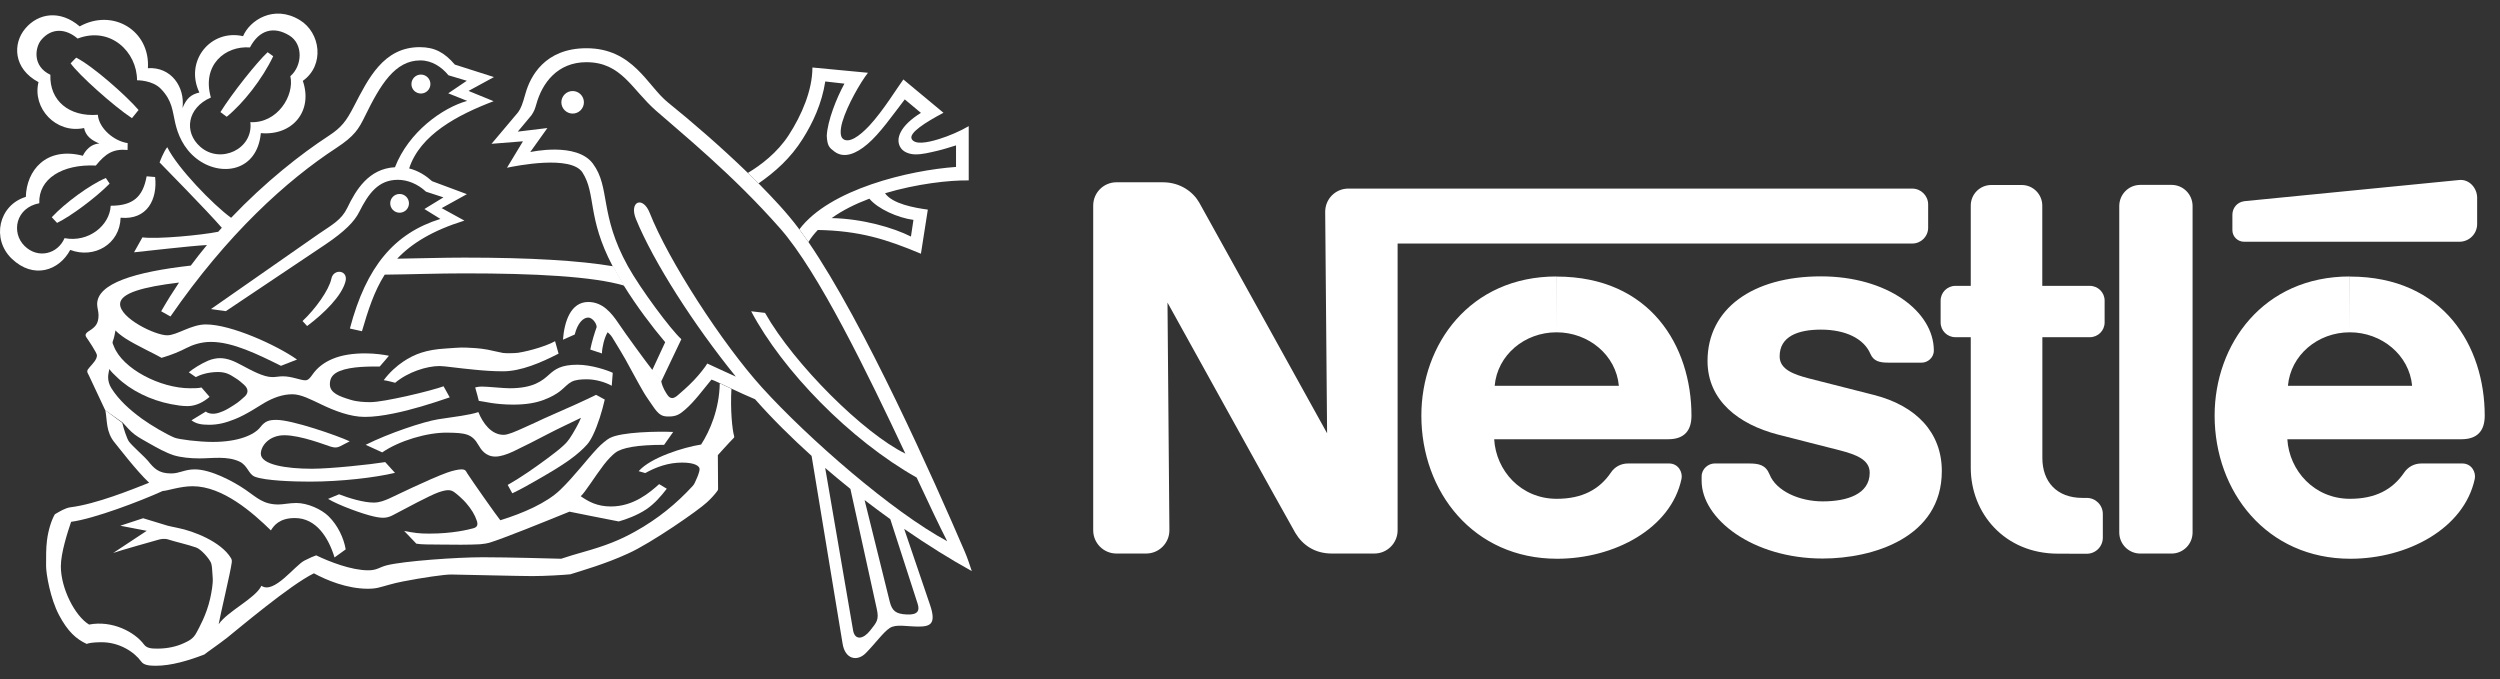
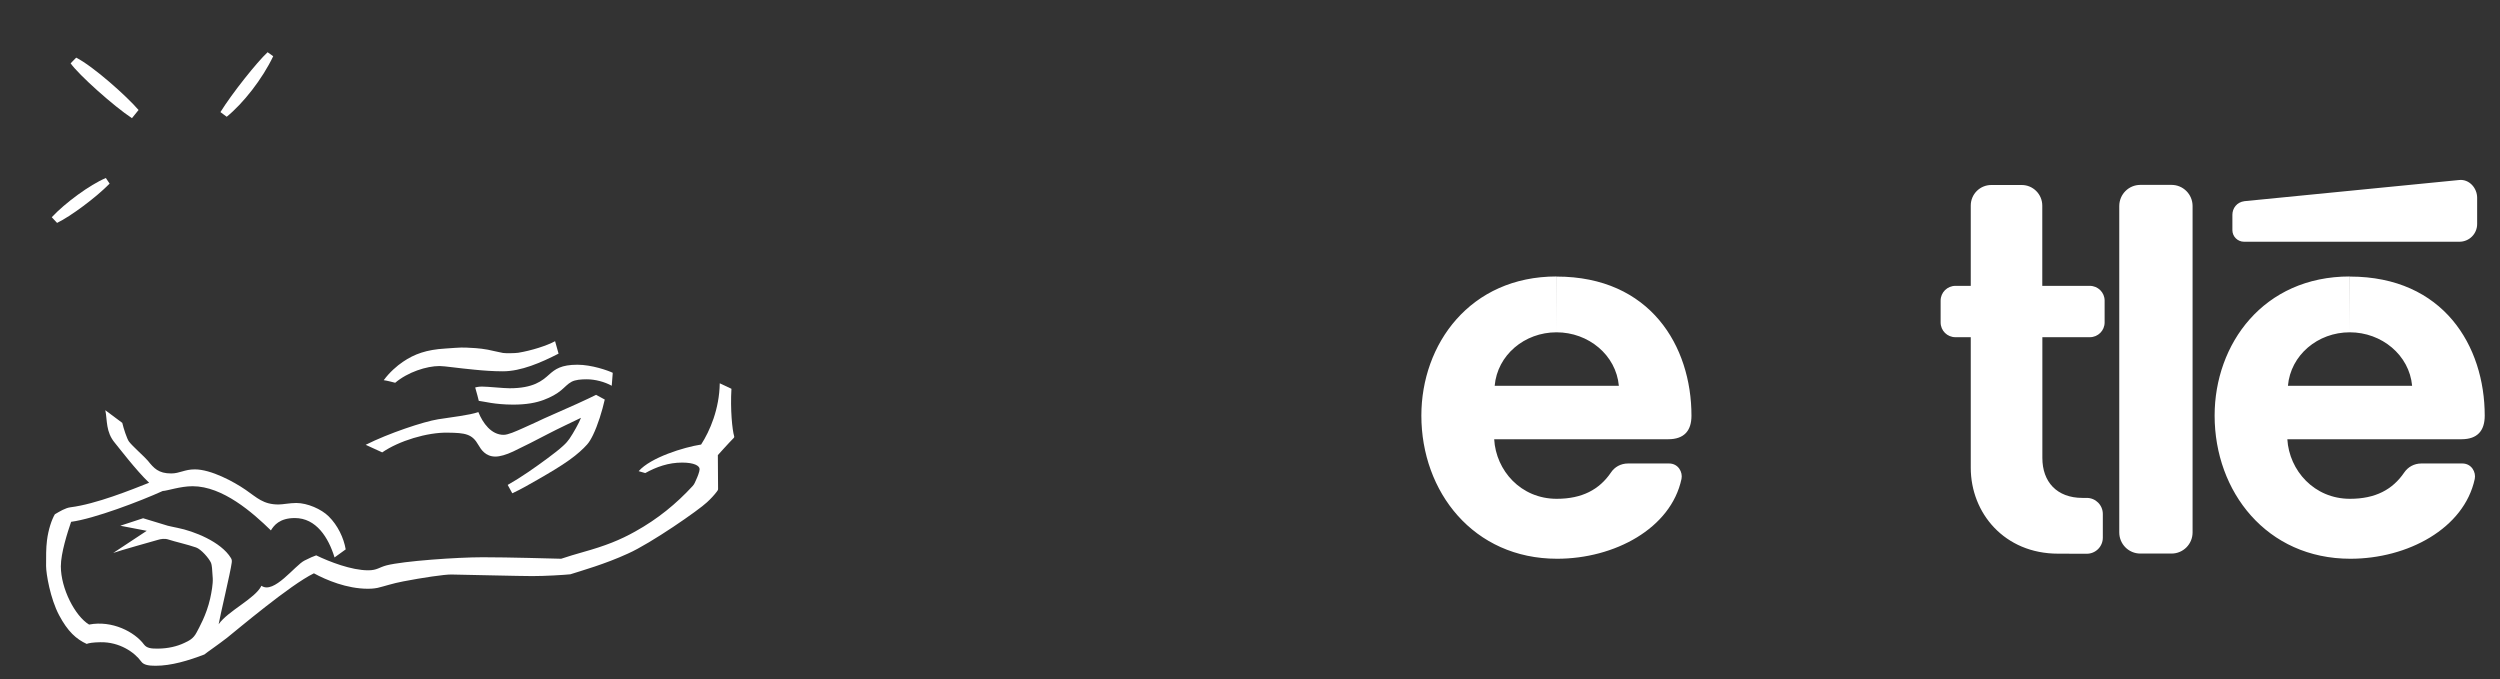
<svg xmlns="http://www.w3.org/2000/svg" width="92" height="25" viewBox="0 0 92 25" fill="none">
  <rect x="0" y="0" width="92" height="25" fill="#333333" stroke="none" />
  <g clip-path="url(#clip0_6698_989)">
    <path d="M80.687 7.582C80.687 7.153 80.342 6.804 79.913 6.804H78.764C78.334 6.804 77.989 7.153 77.989 7.582V19.593C77.989 20.022 78.334 20.371 78.764 20.371H79.913C80.342 20.371 80.687 20.022 80.687 19.593V7.582ZM82.152 7.902V8.471C82.152 8.706 82.346 8.896 82.581 8.896H90.506C90.866 8.896 91.159 8.607 91.159 8.243V7.278C91.159 6.914 90.862 6.588 90.502 6.624C90.502 6.624 82.842 7.377 82.596 7.403C82.313 7.439 82.152 7.667 82.152 7.902ZM75.736 20.375C73.764 20.375 72.524 18.881 72.524 17.214V12.409H71.959C71.657 12.409 71.415 12.167 71.415 11.866V11.062C71.415 10.761 71.661 10.519 71.962 10.519H72.524V7.564C72.524 7.146 72.862 6.808 73.28 6.808H74.4C74.818 6.808 75.156 7.149 75.156 7.568V10.519H76.903C77.204 10.519 77.45 10.761 77.45 11.062V11.866C77.45 12.167 77.207 12.409 76.906 12.409H75.159V16.854C75.159 17.728 75.688 18.323 76.635 18.323H76.793C77.119 18.323 77.384 18.587 77.384 18.914V19.787C77.384 20.114 77.119 20.378 76.793 20.378L75.736 20.375ZM57.28 12.229C58.458 12.229 59.471 13.066 59.574 14.197H55.004C55.103 13.066 56.102 12.229 57.28 12.229V10.174C54.094 10.174 52.306 12.666 52.306 15.294C52.306 18.095 54.218 20.562 57.302 20.562C59.409 20.562 61.49 19.45 61.879 17.625C61.931 17.379 61.765 17.056 61.42 17.056H59.915C59.64 17.056 59.416 17.188 59.284 17.387C58.855 18.018 58.219 18.356 57.287 18.356C55.966 18.356 55.052 17.317 54.986 16.164H61.391C61.982 16.164 62.246 15.845 62.246 15.298C62.246 12.736 60.73 10.178 57.283 10.178L57.28 12.229ZM86.472 12.229C87.647 12.229 88.663 13.066 88.766 14.197H84.196C84.295 13.066 85.294 12.229 86.472 12.229V10.174C83.286 10.174 81.498 12.666 81.498 15.294C81.498 18.095 83.415 20.562 86.494 20.562C88.601 20.562 90.679 19.45 91.071 17.625C91.123 17.379 90.957 17.056 90.612 17.056H89.108C88.836 17.056 88.612 17.188 88.476 17.387C88.047 18.018 87.415 18.356 86.479 18.356C85.162 18.356 84.244 17.317 84.174 16.164H90.583C91.174 16.164 91.438 15.845 91.438 15.298C91.438 12.736 89.922 10.178 86.476 10.178L86.472 12.229Z" fill="white" />
-     <path d="M70.369 6.94H49.619C49.145 6.94 48.767 7.321 48.767 7.795L48.837 15.944C48.837 15.944 44.366 7.868 44.131 7.454C43.911 7.068 43.441 6.708 42.792 6.708H41.085C40.615 6.708 40.23 7.09 40.23 7.564V19.515C40.23 19.985 40.611 20.37 41.085 20.37H42.179C42.652 20.37 43.034 19.985 43.034 19.515L42.964 11.135C42.964 11.135 47.479 19.295 47.67 19.614C47.93 20.047 48.371 20.37 49.01 20.37H50.577C51.05 20.37 51.432 19.985 51.432 19.515V8.962H70.372C70.695 8.962 70.956 8.702 70.956 8.379V7.516C70.952 7.2 70.692 6.94 70.369 6.94Z" fill="white" />
-     <path d="M67.01 12.13C67.913 12.13 68.589 12.457 68.831 13.022C68.948 13.294 69.172 13.345 69.484 13.345H70.725C70.931 13.345 71.165 13.169 71.165 12.901C71.165 11.458 69.448 10.17 67.01 10.17C64.489 10.17 62.837 11.37 62.837 13.283C62.837 14.747 63.993 15.617 65.414 15.988C66.06 16.157 67.168 16.432 67.704 16.572C68.284 16.726 68.805 16.902 68.805 17.397C68.805 18.183 67.979 18.451 67.073 18.451C66.218 18.451 65.362 18.069 65.12 17.46C64.977 17.107 64.731 17.056 64.353 17.056H63.094C62.874 17.056 62.62 17.247 62.62 17.533V17.695C62.62 19.09 64.492 20.554 67.076 20.554C68.908 20.554 71.459 19.794 71.459 17.335C71.459 15.911 70.508 14.927 68.959 14.534C68.354 14.38 66.897 14.009 66.581 13.929C66.016 13.782 65.491 13.598 65.491 13.117C65.487 12.38 66.166 12.13 67.01 12.13ZM21.073 4.18C21.304 4.18 21.488 3.992 21.488 3.765C21.488 3.534 21.3 3.35 21.073 3.35C20.845 3.35 20.658 3.537 20.658 3.765C20.658 3.992 20.845 4.18 21.073 4.18ZM15.49 3.442C15.684 3.442 15.839 3.284 15.839 3.093C15.839 2.899 15.681 2.744 15.49 2.744C15.295 2.744 15.141 2.902 15.141 3.093C15.137 3.284 15.295 3.442 15.49 3.442ZM11.302 11.998L11.133 11.814C11.606 11.374 12.109 10.669 12.194 10.258C12.271 9.873 12.821 9.935 12.715 10.354C12.579 10.889 11.926 11.532 11.302 11.998ZM7.76 3.589C6.886 3.967 6.758 4.866 7.371 5.402C8.108 6.052 9.331 5.486 9.213 4.495C10.204 4.547 10.843 3.519 10.685 2.803C11.126 2.425 11.17 1.618 10.641 1.302C10.076 0.96 9.54 1.093 9.198 1.746C8.288 1.676 7.418 2.392 7.76 3.589L7.337 3.405C6.783 2.245 7.752 1.06 8.945 1.331C9.184 0.755 10.072 0.157 11.03 0.737C11.797 1.199 11.959 2.396 11.144 2.976C11.526 4.091 10.762 5.002 9.599 4.899C9.463 6.334 8.108 6.518 7.235 5.839C6.739 5.453 6.537 4.921 6.446 4.517C6.346 4.091 6.346 3.71 5.924 3.273C5.609 2.943 5.043 2.954 5.043 2.954C5.043 1.911 4.067 0.957 2.856 1.419C2.426 1.049 1.898 1.012 1.516 1.471C1.296 1.735 1.175 2.432 1.854 2.752C1.817 3.702 2.544 4.308 3.601 4.224C3.641 4.73 4.203 5.196 4.698 5.266L4.695 5.519C4.166 5.468 3.88 5.655 3.527 6.092C2.283 6.033 1.409 6.587 1.446 7.479C0.573 7.645 0.407 8.562 0.903 9.05C1.398 9.539 2.125 9.348 2.375 8.764C3.259 8.933 4.038 8.298 4.074 7.571C4.897 7.571 5.26 7.245 5.396 6.488L5.708 6.514C5.8 7.329 5.421 8.103 4.438 8.012C4.412 8.988 3.465 9.531 2.584 9.197C2.173 9.968 1.23 10.28 0.437 9.524C-0.327 8.794 -0.048 7.546 0.951 7.245C0.973 6.29 1.681 5.38 3.05 5.732C3.05 5.732 3.226 5.306 3.656 5.281C3.37 5.163 3.153 5.005 3.094 4.712C2.059 4.932 1.182 3.981 1.417 3.023C0.481 2.524 0.466 1.599 0.929 1.052C1.409 0.48 2.213 0.355 2.933 0.971C4.151 0.296 5.528 1.122 5.443 2.509C6.295 2.454 6.813 3.196 6.717 3.974C6.857 3.633 7.022 3.475 7.337 3.405L7.76 3.589Z" fill="white" />
    <path d="M9.848 1.922L10.054 2.069C9.654 2.91 8.949 3.805 8.343 4.297L8.112 4.125C8.542 3.431 9.463 2.278 9.848 1.922ZM3.895 6.551L4.034 6.757C3.528 7.274 2.595 7.964 2.1 8.203L1.905 7.994C2.386 7.476 3.3 6.801 3.895 6.551ZM5.099 4.048L4.856 4.349C4.196 3.916 2.893 2.752 2.599 2.33L2.804 2.121C3.436 2.444 4.665 3.541 5.099 4.048ZM3.876 15.096C3.953 15.474 3.887 15.893 4.229 16.3C4.35 16.443 5.01 17.313 5.488 17.765C4.838 18.022 3.535 18.55 2.595 18.668C2.408 18.69 2.195 18.822 2.019 18.925C1.901 19.126 1.78 19.483 1.729 19.886C1.692 20.176 1.696 20.499 1.696 20.826C1.696 21.116 1.85 22.026 2.173 22.636C2.496 23.245 2.808 23.52 3.19 23.696C3.267 23.663 3.432 23.638 3.693 23.634C4.401 23.619 4.955 24.008 5.198 24.346C5.289 24.474 5.48 24.5 5.726 24.5C6.299 24.5 6.926 24.313 7.521 24.085C7.65 23.979 8.009 23.74 8.362 23.465C8.714 23.186 10.681 21.52 11.552 21.098C12.01 21.347 12.763 21.666 13.541 21.666C13.585 21.666 13.736 21.666 13.893 21.634C14.136 21.578 14.448 21.468 14.84 21.395C15.541 21.259 16.364 21.138 16.606 21.142C17.252 21.153 19.142 21.2 19.59 21.2C20.06 21.2 20.732 21.16 20.989 21.134C21.385 21.006 22.266 20.76 23.11 20.371C23.954 19.996 25.727 18.763 26.017 18.484C26.157 18.356 26.282 18.22 26.377 18.095C26.414 18.047 26.425 18.029 26.425 17.992C26.425 17.956 26.417 16.748 26.417 16.748C26.417 16.748 26.843 16.274 27.005 16.113C27.019 16.098 27.023 16.076 27.019 16.061C26.946 15.819 26.872 15.07 26.917 14.307L26.487 14.105C26.472 15.052 26.124 15.86 25.801 16.359C25.162 16.458 23.943 16.836 23.503 17.339L23.745 17.409C24.156 17.181 24.6 17.023 25.103 17.023C25.547 17.023 25.746 17.141 25.746 17.265C25.746 17.354 25.661 17.566 25.628 17.633C25.588 17.71 25.566 17.805 25.489 17.886C24.887 18.539 24.208 19.097 23.374 19.56C22.817 19.872 22.288 20.084 21.458 20.316C21.212 20.386 20.871 20.485 20.651 20.562C20.339 20.554 18.713 20.507 17.762 20.507C16.811 20.507 14.855 20.646 14.231 20.804C13.948 20.877 13.879 20.987 13.548 20.987C12.935 20.987 12.128 20.675 11.636 20.437C11.562 20.459 11.386 20.536 11.206 20.628C10.858 20.8 10.076 21.883 9.621 21.556C9.389 22.03 8.387 22.481 8.046 22.973C8.086 22.716 8.486 21.043 8.527 20.709C8.534 20.65 8.538 20.602 8.501 20.54C8.134 19.93 7.117 19.541 6.541 19.427C6.372 19.394 6.288 19.372 6.174 19.347L5.267 19.071L4.427 19.347L5.4 19.534L4.166 20.349C4.379 20.268 5.708 19.897 5.807 19.868C5.917 19.835 6.06 19.805 6.218 19.861C6.398 19.923 6.912 20.04 7.216 20.147C7.396 20.209 7.69 20.54 7.767 20.716C7.796 20.789 7.811 20.943 7.829 21.281C7.84 21.494 7.785 21.795 7.734 22.026C7.598 22.632 7.323 23.105 7.235 23.274C7.114 23.509 6.949 23.582 6.783 23.66C6.515 23.788 6.185 23.865 5.822 23.869C5.572 23.872 5.403 23.858 5.297 23.715C4.959 23.259 4.13 22.819 3.278 22.984C2.757 22.669 2.239 21.652 2.239 20.841C2.239 20.356 2.485 19.589 2.617 19.203C3.465 19.09 5.161 18.444 5.987 18.069C6.159 18.062 6.633 17.893 7.088 17.893C8.197 17.893 9.301 18.866 9.969 19.519C10.079 19.339 10.285 19.064 10.85 19.064C11.636 19.064 12.087 19.78 12.311 20.514L12.722 20.217C12.649 19.794 12.432 19.336 12.098 19.005C11.827 18.734 11.309 18.51 10.905 18.51C10.663 18.51 10.41 18.565 10.248 18.565C9.687 18.565 9.459 18.315 9.044 18.029C8.597 17.721 7.763 17.273 7.169 17.273C6.787 17.273 6.614 17.423 6.299 17.423C5.833 17.423 5.664 17.232 5.44 16.953C5.344 16.832 4.871 16.418 4.746 16.249C4.673 16.153 4.544 15.757 4.5 15.562L3.876 15.096Z" fill="white" />
-     <path d="M4.515 15.551C4.65 15.694 4.779 15.856 4.948 15.984C5.113 16.109 5.315 16.215 5.509 16.326C5.781 16.48 6.093 16.656 6.398 16.755C6.666 16.836 7.014 16.869 7.341 16.869C7.807 16.869 8.358 16.773 8.813 16.986C9.118 17.129 9.14 17.452 9.382 17.544C9.76 17.691 10.81 17.724 11.393 17.724C12.546 17.724 13.797 17.577 14.535 17.401L14.176 17.005C13.665 17.089 12.168 17.25 11.481 17.25C10.512 17.25 9.598 17.096 9.598 16.696C9.598 16.417 9.896 16.017 10.465 16.017C11.074 16.017 11.995 16.384 12.168 16.436C12.337 16.487 12.406 16.472 12.513 16.425L12.869 16.241C12.395 16.021 10.747 15.452 10.175 15.452C9.903 15.452 9.756 15.492 9.58 15.72C9.36 16.003 8.769 16.263 7.833 16.263C7.319 16.263 6.581 16.171 6.42 16.105C6.137 15.988 5.583 15.668 5.227 15.412C4.772 15.081 4.371 14.718 4.1 14.288C4.015 14.156 3.979 14.009 3.979 13.877C3.979 13.767 4.012 13.664 4.023 13.58C4.104 13.694 4.192 13.774 4.305 13.881C4.801 14.365 5.535 14.725 6.288 14.872C6.5 14.912 6.691 14.945 6.904 14.945C7.227 14.945 7.521 14.773 7.712 14.604L7.414 14.259C7.319 14.288 7.121 14.288 6.992 14.288C5.898 14.288 4.511 13.572 4.192 12.747C4.159 12.666 4.122 12.622 4.155 12.545C4.188 12.471 4.225 12.31 4.25 12.159C4.313 12.233 4.449 12.343 4.614 12.453C5.021 12.714 5.796 13.073 5.946 13.169C6.335 13.055 6.629 12.927 6.864 12.805C7.091 12.688 7.403 12.582 7.763 12.582C8.563 12.582 9.481 13.037 10.34 13.462L10.931 13.231C10.164 12.692 8.501 11.939 7.576 11.939C7.029 11.939 6.515 12.339 6.152 12.339C5.704 12.339 4.419 11.711 4.419 11.19C4.419 10.79 5.249 10.559 6.588 10.398C6.357 10.742 6.137 11.095 5.931 11.455L6.273 11.646C8.369 8.61 10.545 6.642 12.381 5.442C13.045 5.005 13.199 4.752 13.431 4.275C13.999 3.115 14.535 2.223 15.468 2.223C15.901 2.223 16.257 2.469 16.503 2.77L17.178 2.972L16.495 3.434L17.193 3.713C16.282 3.967 15.038 4.855 14.535 6.154C13.566 6.206 13.097 6.991 12.781 7.648C12.568 8.092 12.226 8.269 11.731 8.606L7.763 11.374L8.31 11.451L11.977 8.995C12.7 8.507 13.045 8.147 13.218 7.802C13.559 7.123 13.922 6.617 14.642 6.617C14.994 6.617 15.372 6.767 15.677 7.054L16.319 7.263L15.618 7.692L16.206 8.056C14.524 8.581 13.482 9.788 12.876 12.09L13.32 12.189C13.544 11.425 13.764 10.728 14.157 10.107C15.13 10.097 16.117 10.06 17.086 10.06C19.671 10.06 21.814 10.17 22.974 10.511L22.563 9.799C21.326 9.59 19.527 9.48 17.086 9.48C16.268 9.48 15.438 9.509 14.616 9.52C15.148 8.959 15.912 8.485 17.09 8.118L16.253 7.659L17.182 7.145L15.901 6.668C15.681 6.47 15.405 6.286 15.057 6.198C15.46 4.954 16.844 4.227 18.166 3.724L17.241 3.346L18.177 2.836L16.738 2.377C16.36 1.937 16 1.735 15.446 1.735C14.11 1.735 13.552 2.895 13.019 3.923C12.74 4.462 12.564 4.693 12.091 5.002C11.063 5.673 9.756 6.701 8.505 8.015C7.851 7.545 6.519 6.169 6.155 5.416C6.012 5.593 5.873 5.978 5.873 5.978C6.009 6.121 7.58 7.711 8.163 8.382C8.119 8.43 8.075 8.481 8.031 8.529C7.407 8.654 5.792 8.808 5.241 8.735L4.933 9.285C5.344 9.245 6.952 9.054 7.616 9.017C7.411 9.263 7.213 9.517 7.022 9.773C4.955 10.008 3.575 10.431 3.575 11.194C3.575 11.319 3.626 11.462 3.626 11.598C3.626 11.917 3.505 12.035 3.281 12.178C3.134 12.27 3.123 12.335 3.186 12.424C3.248 12.512 3.568 12.985 3.568 13.077C3.568 13.231 3.413 13.382 3.292 13.521C3.186 13.642 3.19 13.672 3.274 13.822L3.872 15.096L4.515 15.551ZM30.095 8.463C29.963 8.603 29.845 8.749 29.75 8.907L29.416 8.441C30.528 6.958 33.465 6.264 35.182 6.143V5.35C34.966 5.416 34.727 5.494 34.511 5.545C34.202 5.618 33.916 5.688 33.678 5.681C33.435 5.677 33.241 5.578 33.153 5.45C32.921 5.119 33.134 4.62 33.89 4.154L33.296 3.658C32.833 4.257 32.382 4.914 31.919 5.306C31.501 5.662 31.06 5.842 30.708 5.578C30.517 5.435 30.444 5.369 30.425 4.998C30.451 4.451 30.781 3.614 31.075 3.078L30.37 2.998C30.242 3.823 29.908 4.525 29.544 5.104C29.093 5.828 28.513 6.334 27.915 6.749L27.522 6.363C28.003 6.077 28.608 5.615 29.023 4.976C29.504 4.235 29.897 3.317 29.897 2.484L31.941 2.678C31.655 3.045 31.181 3.875 31.002 4.473C30.91 4.785 30.913 5.031 31.027 5.115C31.244 5.277 31.622 5.02 31.993 4.624C32.51 4.066 33.02 3.225 33.244 2.924L34.72 4.15C34.063 4.499 33.428 4.895 33.553 5.119C33.67 5.325 34.089 5.262 34.551 5.119C34.929 5.002 35.329 4.829 35.649 4.642V6.639C34.937 6.628 33.729 6.764 32.569 7.112C32.844 7.501 33.637 7.645 34.144 7.714L33.89 9.337C32.617 8.804 31.637 8.492 30.095 8.463L30.605 8.026C31.739 8.048 32.877 8.379 33.523 8.705L33.615 8.092C33.035 8.015 32.301 7.685 31.993 7.311C31.486 7.501 31.009 7.736 30.605 8.026L30.095 8.463Z" fill="white" />
-     <path d="M24.006 13.613L24.479 12.593C23.983 12.005 23.425 11.264 22.956 10.508L22.545 9.796C21.598 7.997 21.943 7.142 21.436 6.349C21.018 5.696 18.991 6.103 18.657 6.173L19.245 5.2L18.088 5.292L19.069 4.128C19.175 3.978 19.226 3.838 19.34 3.434C19.513 2.822 20.041 1.775 21.583 1.775C23.297 1.775 23.826 3.163 24.574 3.765C25.422 4.448 26.535 5.406 27.522 6.364L27.915 6.749C28.421 7.267 28.939 7.799 29.416 8.441L29.75 8.907C31.813 11.917 34.371 17.669 35.505 20.305C35.616 20.561 35.693 20.818 35.762 21.017C34.992 20.591 34.144 20.066 33.274 19.464L32.764 19.108C32.444 18.877 32.129 18.642 31.817 18.403L31.295 17.992C30.98 17.739 30.671 17.482 30.367 17.221L31.398 23.223C31.475 23.575 31.776 23.516 32.018 23.208C32.264 22.896 32.356 22.812 32.264 22.401L31.295 17.992L31.817 18.403L32.745 22.151C32.833 22.489 32.976 22.595 33.373 22.613C33.769 22.632 33.854 22.477 33.769 22.217L32.764 19.108L33.274 19.464L34.224 22.257C34.47 22.973 34.224 23.058 33.795 23.058C33.365 23.058 32.98 22.958 32.745 23.109C32.51 23.259 32.217 23.674 31.861 24.034C31.549 24.353 31.093 24.269 31.005 23.671L29.867 16.777C29.126 16.109 28.418 15.408 27.786 14.692C27.507 14.575 27.195 14.432 26.92 14.303L26.491 14.101C26.34 14.031 26.226 13.98 26.182 13.969C25.866 14.347 25.566 14.769 25.213 15.074C25.026 15.236 24.898 15.327 24.619 15.327C24.534 15.327 24.428 15.327 24.328 15.272C24.222 15.213 24.123 15.092 24.013 14.927C23.928 14.799 23.804 14.633 23.697 14.454C23.473 14.076 23.227 13.602 23.011 13.217C22.765 12.787 22.556 12.464 22.526 12.409C22.482 12.328 22.361 12.226 22.361 12.226C22.24 12.42 22.152 12.798 22.152 13.007L21.722 12.864C21.777 12.582 21.891 12.215 21.957 12.038C21.957 11.888 21.788 11.686 21.649 11.686C21.454 11.686 21.253 11.899 21.15 12.31L20.717 12.501C20.768 11.84 20.996 11.113 21.649 11.113C22.177 11.113 22.504 11.517 22.758 11.895C23.003 12.266 23.829 13.393 24.006 13.613L24.332 14.028C24.387 14.285 24.501 14.435 24.552 14.52C24.666 14.696 24.791 14.685 24.963 14.527C25.041 14.457 25.29 14.252 25.532 13.998C25.742 13.778 25.947 13.514 26.028 13.378C26.27 13.485 26.714 13.701 27.078 13.859C25.529 11.95 24.049 9.638 23.404 8.063C23.139 7.413 23.657 7.193 23.91 7.836C24.593 9.575 26.582 12.651 28.047 14.266C29.739 16.131 32.837 18.833 34.856 19.916C34.562 19.343 34.177 18.524 33.733 17.574C31.281 16.19 28.799 13.642 27.643 11.455L28.153 11.514C29.229 13.415 31.798 15.955 33.318 16.693C31.93 13.745 30.124 10.012 28.711 8.408C26.96 6.415 25.052 4.877 24.141 4.073C23.242 3.284 22.871 2.289 21.579 2.289C20.511 2.289 19.95 3.06 19.737 3.835C19.692 3.985 19.667 4.081 19.56 4.238L19.054 4.844L20.144 4.712L19.513 5.596C19.513 5.596 21.223 5.211 21.822 6.026C22.468 6.903 22.049 7.887 23.106 9.796C23.572 10.636 24.696 12.145 25.074 12.482L24.336 14.031L24.006 13.613ZM7.205 13.877L6.948 13.701C7.091 13.58 7.378 13.393 7.66 13.272C7.807 13.209 7.972 13.18 8.093 13.18C8.383 13.18 8.633 13.301 8.875 13.43C9.261 13.635 9.694 13.877 10.024 13.877C10.153 13.877 10.274 13.848 10.413 13.848C10.74 13.848 11.056 13.995 11.236 13.995C11.346 13.995 11.419 13.896 11.492 13.793C11.672 13.532 11.922 13.338 12.241 13.206C12.583 13.062 12.997 13.004 13.445 13.004C13.798 13.004 14.135 13.055 14.312 13.092C14.312 13.092 14.043 13.415 13.974 13.488C13.618 13.488 12.939 13.477 12.502 13.653C12.234 13.764 12.139 13.918 12.139 14.142C12.139 14.465 12.498 14.589 12.898 14.711C13.133 14.784 13.398 14.799 13.621 14.799C13.897 14.799 14.422 14.696 14.943 14.582C15.57 14.443 16.154 14.281 16.323 14.215L16.55 14.623C15.853 14.861 15.137 15.085 14.473 15.217C14.099 15.294 13.742 15.342 13.423 15.342C12.891 15.342 12.315 15.118 11.838 14.89C11.437 14.7 11.078 14.509 10.762 14.509C10.402 14.509 10.065 14.633 9.731 14.824C9.569 14.916 9.077 15.254 8.64 15.426C8.306 15.559 8.031 15.632 7.69 15.632C7.389 15.632 7.205 15.588 7.047 15.467L7.576 15.144C7.642 15.21 7.763 15.225 7.84 15.225C7.917 15.225 8.009 15.217 8.215 15.129C8.332 15.081 8.505 14.975 8.604 14.909C8.813 14.777 8.883 14.696 8.963 14.63C9.125 14.505 9.18 14.336 8.978 14.156C8.883 14.072 8.784 13.984 8.655 13.907C8.475 13.797 8.343 13.69 8.013 13.69C7.627 13.694 7.356 13.8 7.205 13.877Z" fill="white" />
    <path d="M14.543 14.086C14.543 14.086 14.231 14.002 14.121 13.991C14.334 13.701 14.609 13.462 14.826 13.316C15.252 13.025 15.699 12.868 16.378 12.827C16.562 12.816 16.94 12.78 17.145 12.791C17.336 12.798 17.656 12.813 17.949 12.868C18.159 12.908 18.353 12.963 18.511 12.989C18.61 13.004 18.951 13 19.069 12.982C19.55 12.904 20.126 12.721 20.427 12.556L20.555 13.014C19.909 13.345 19.175 13.664 18.507 13.664C18.166 13.664 17.802 13.639 17.465 13.605C16.87 13.55 16.353 13.47 16.177 13.47C15.699 13.47 15.005 13.694 14.543 14.086ZM14.066 16.648L13.457 16.369C14.301 15.944 15.593 15.514 16.121 15.43C16.65 15.345 17.256 15.283 17.604 15.165C17.766 15.569 18.078 16.002 18.533 16.002C18.698 16.002 18.97 15.878 19.245 15.756C19.553 15.621 19.862 15.474 20.02 15.4C20.192 15.323 20.754 15.077 21.227 14.864C21.411 14.784 21.91 14.545 21.936 14.53L22.255 14.703C22.16 15.125 22.002 15.639 21.822 16.01C21.752 16.153 21.682 16.274 21.605 16.358C21.466 16.516 21.242 16.722 20.948 16.931C20.629 17.159 20.24 17.39 19.825 17.628C19.502 17.812 19.179 18.003 18.852 18.153L18.683 17.845C19.19 17.559 19.704 17.195 20.155 16.861C20.368 16.703 20.578 16.542 20.724 16.406C20.834 16.307 20.904 16.223 20.959 16.142C21.095 15.944 21.312 15.558 21.381 15.375C21.194 15.466 20.478 15.804 20.159 15.973C19.799 16.164 19.212 16.461 18.885 16.615C18.628 16.736 18.397 16.802 18.232 16.802C17.865 16.802 17.7 16.538 17.608 16.38C17.377 15.969 17.127 15.929 16.477 15.922C15.721 15.907 14.682 16.223 14.066 16.648ZM17.619 14.751C17.619 14.751 17.531 14.391 17.487 14.259C17.487 14.259 17.593 14.226 17.733 14.226C17.96 14.226 18.518 14.288 18.753 14.288C19.631 14.288 19.953 14.013 20.21 13.782C20.431 13.583 20.655 13.422 21.249 13.422C21.774 13.422 22.376 13.635 22.549 13.719L22.512 14.196C22.255 14.053 21.903 13.958 21.591 13.958C21.374 13.958 21.18 13.976 21.04 14.046C20.886 14.127 20.79 14.248 20.647 14.365C20.493 14.494 20.28 14.615 20.005 14.718C19.73 14.82 19.385 14.89 18.874 14.89C18.195 14.886 17.828 14.776 17.619 14.751Z" fill="white" />
-     <path d="M12.073 18.359L12.476 18.19C12.847 18.334 13.383 18.495 13.754 18.495C13.978 18.495 14.161 18.414 14.316 18.348C14.433 18.297 15.78 17.636 16.448 17.394C16.661 17.317 16.874 17.273 16.98 17.273C17.142 17.273 17.149 17.346 17.193 17.416C17.318 17.618 18.313 19.035 18.412 19.145C19.256 18.884 20.119 18.506 20.614 18.029C21.132 17.53 21.561 16.95 21.98 16.502C22.141 16.329 22.339 16.172 22.439 16.12C22.868 15.893 24.208 15.87 24.773 15.896L24.439 16.37C23.448 16.37 22.894 16.473 22.644 16.66C22.538 16.741 22.38 16.898 22.226 17.096C21.888 17.537 21.517 18.143 21.37 18.26C21.66 18.462 21.976 18.638 22.483 18.638C23.323 18.638 23.925 18.113 24.256 17.816L24.538 17.985C24.329 18.256 24.09 18.535 23.786 18.741C23.448 18.968 23.022 19.119 22.769 19.189C22.281 19.097 21.209 18.88 20.956 18.829C20.027 19.207 18.515 19.82 18.004 19.974C17.931 19.996 17.814 20.015 17.663 20.029C17.259 20.051 16.701 20.048 16.195 20.04C15.835 20.037 15.49 20.04 15.321 20.007L14.873 19.538C15.266 19.614 15.424 19.637 15.791 19.637C16.665 19.637 17.23 19.49 17.413 19.442C17.568 19.402 17.593 19.31 17.549 19.17C17.476 18.947 17.347 18.734 17.149 18.506C17.043 18.381 16.808 18.172 16.709 18.106C16.588 18.025 16.47 18.003 16.14 18.117C15.835 18.22 14.884 18.734 14.473 18.95C14.271 19.057 14.114 19.09 13.75 19.005C13.361 18.921 12.444 18.587 12.073 18.359ZM14.705 7.828C14.895 7.828 15.05 7.674 15.05 7.483C15.05 7.292 14.895 7.138 14.705 7.138C14.514 7.138 14.36 7.292 14.36 7.483C14.36 7.674 14.514 7.828 14.705 7.828Z" fill="white" />
  </g>
  <defs>
    <clipPath id="clip0_6698_989">
      <rect width="92" height="24" fill="white" transform="translate(0 0.5)" />
    </clipPath>
  </defs>
</svg>